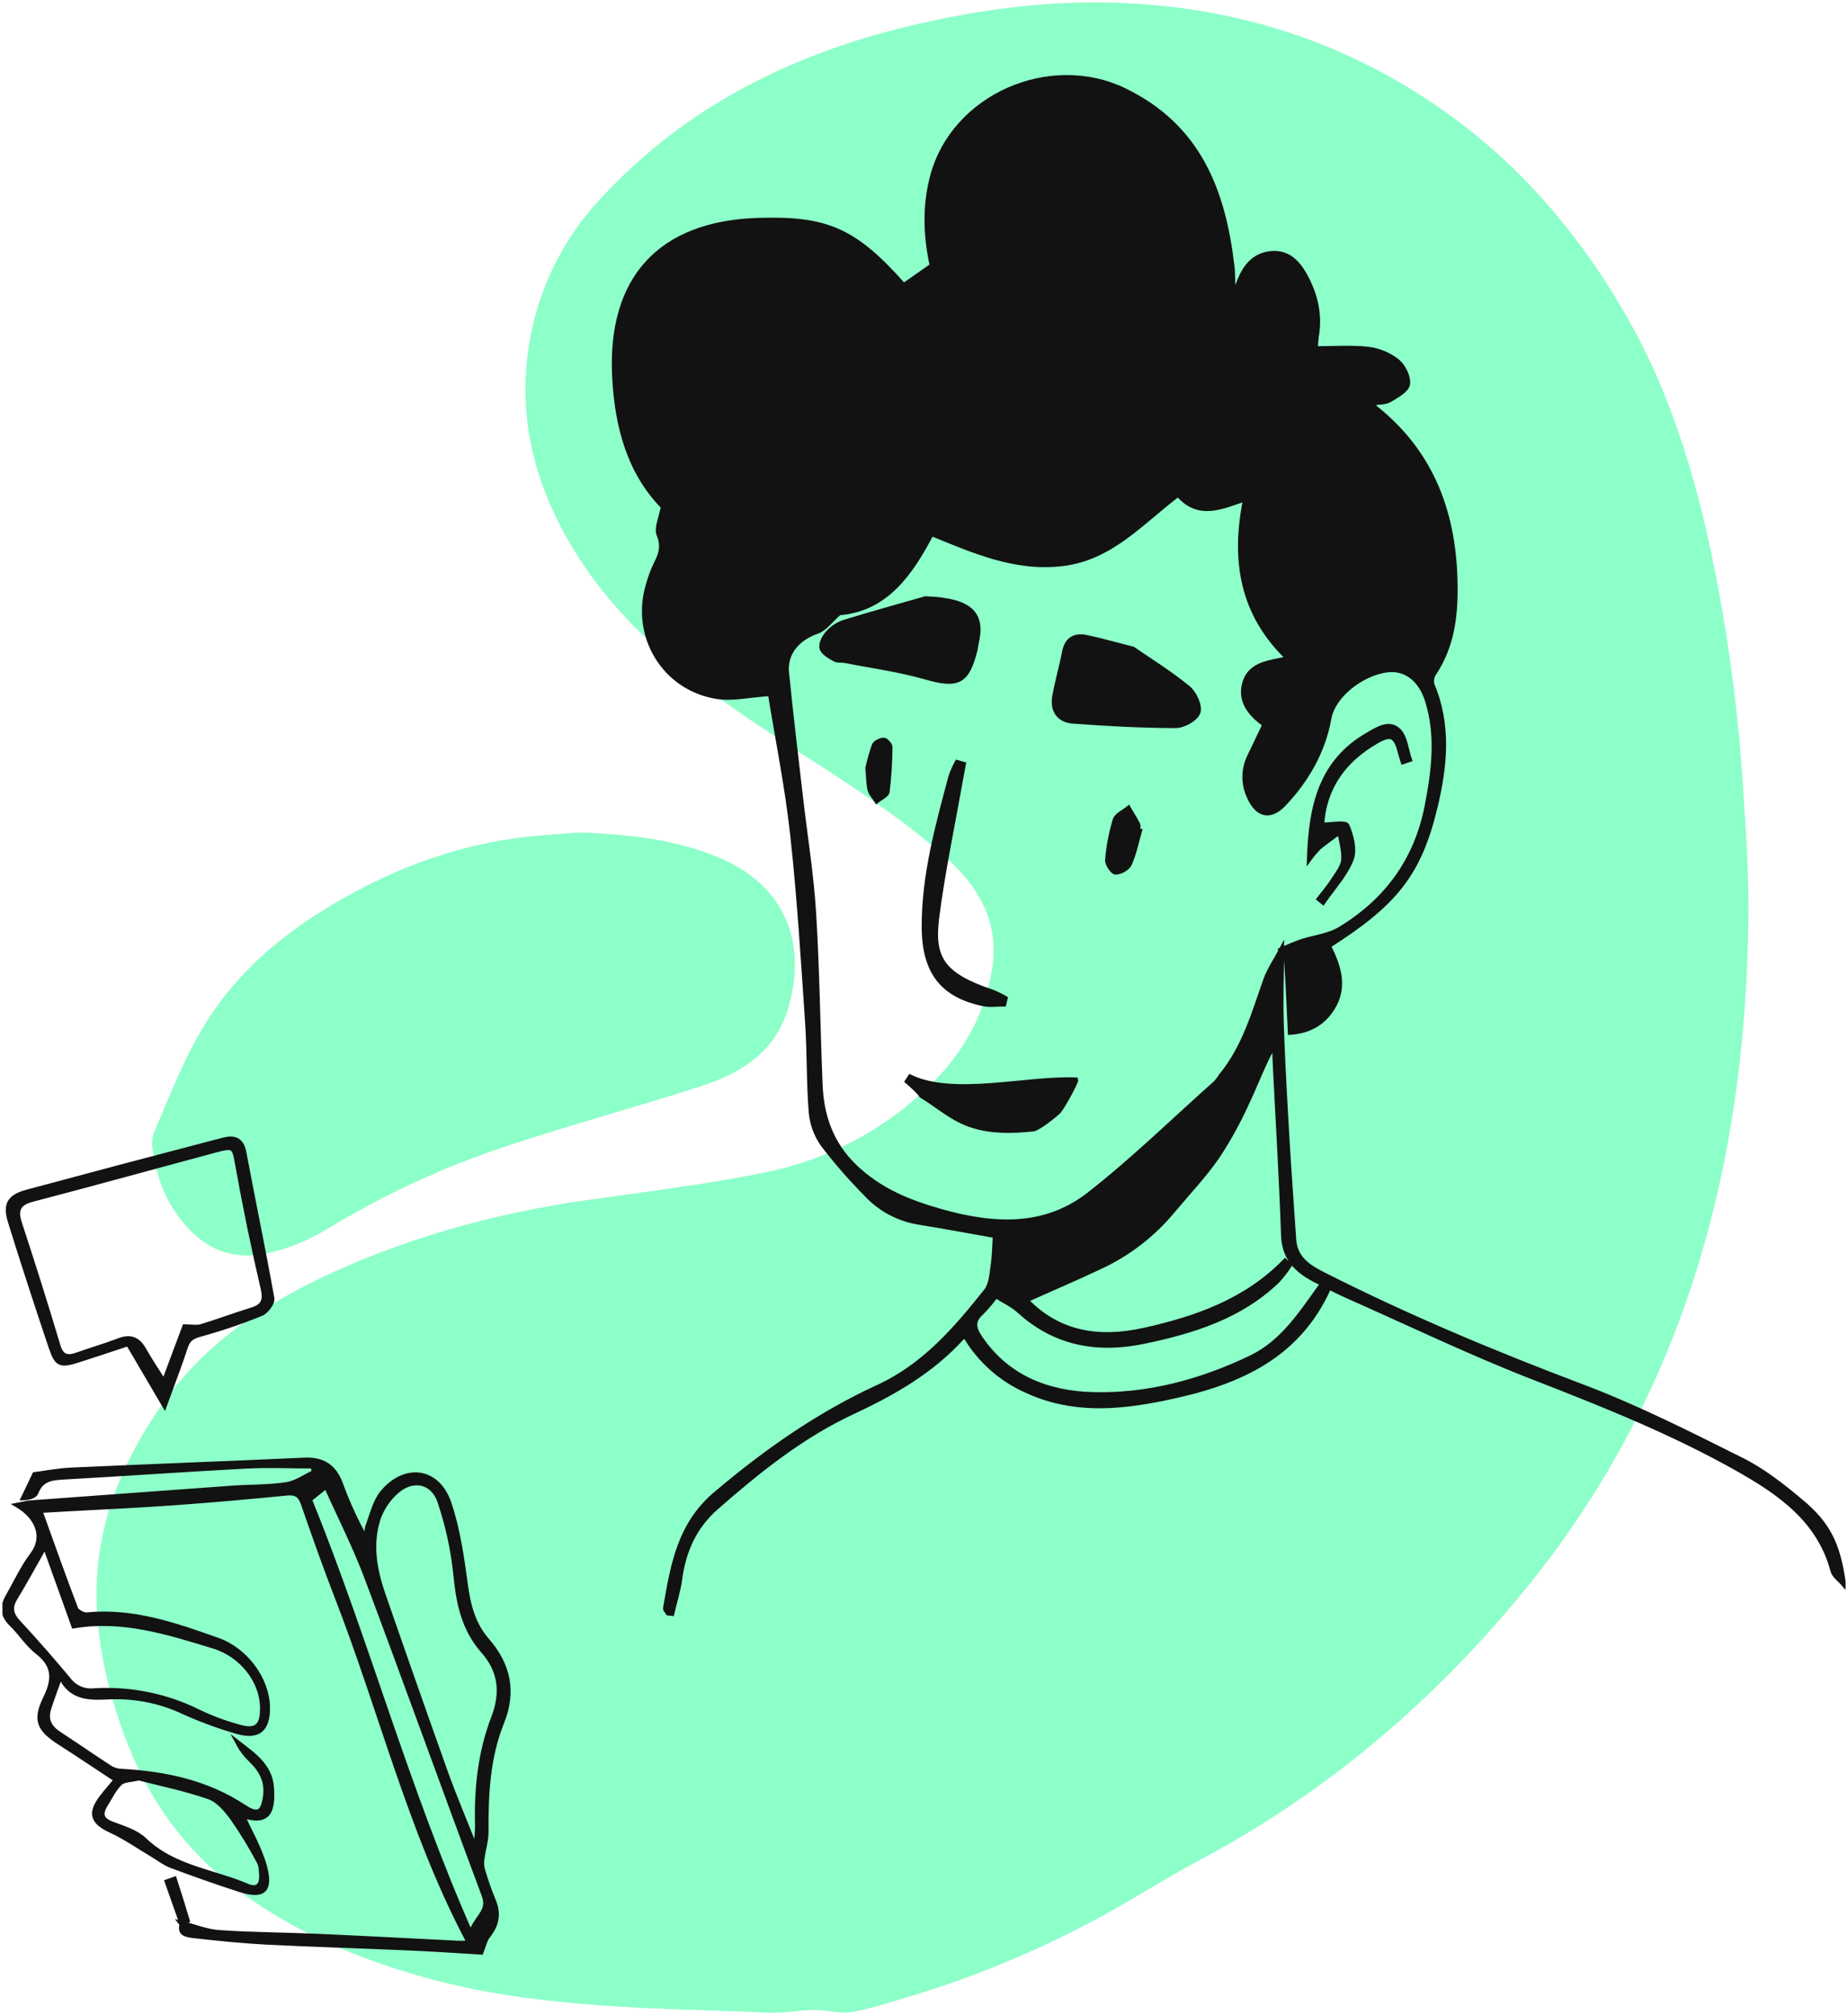
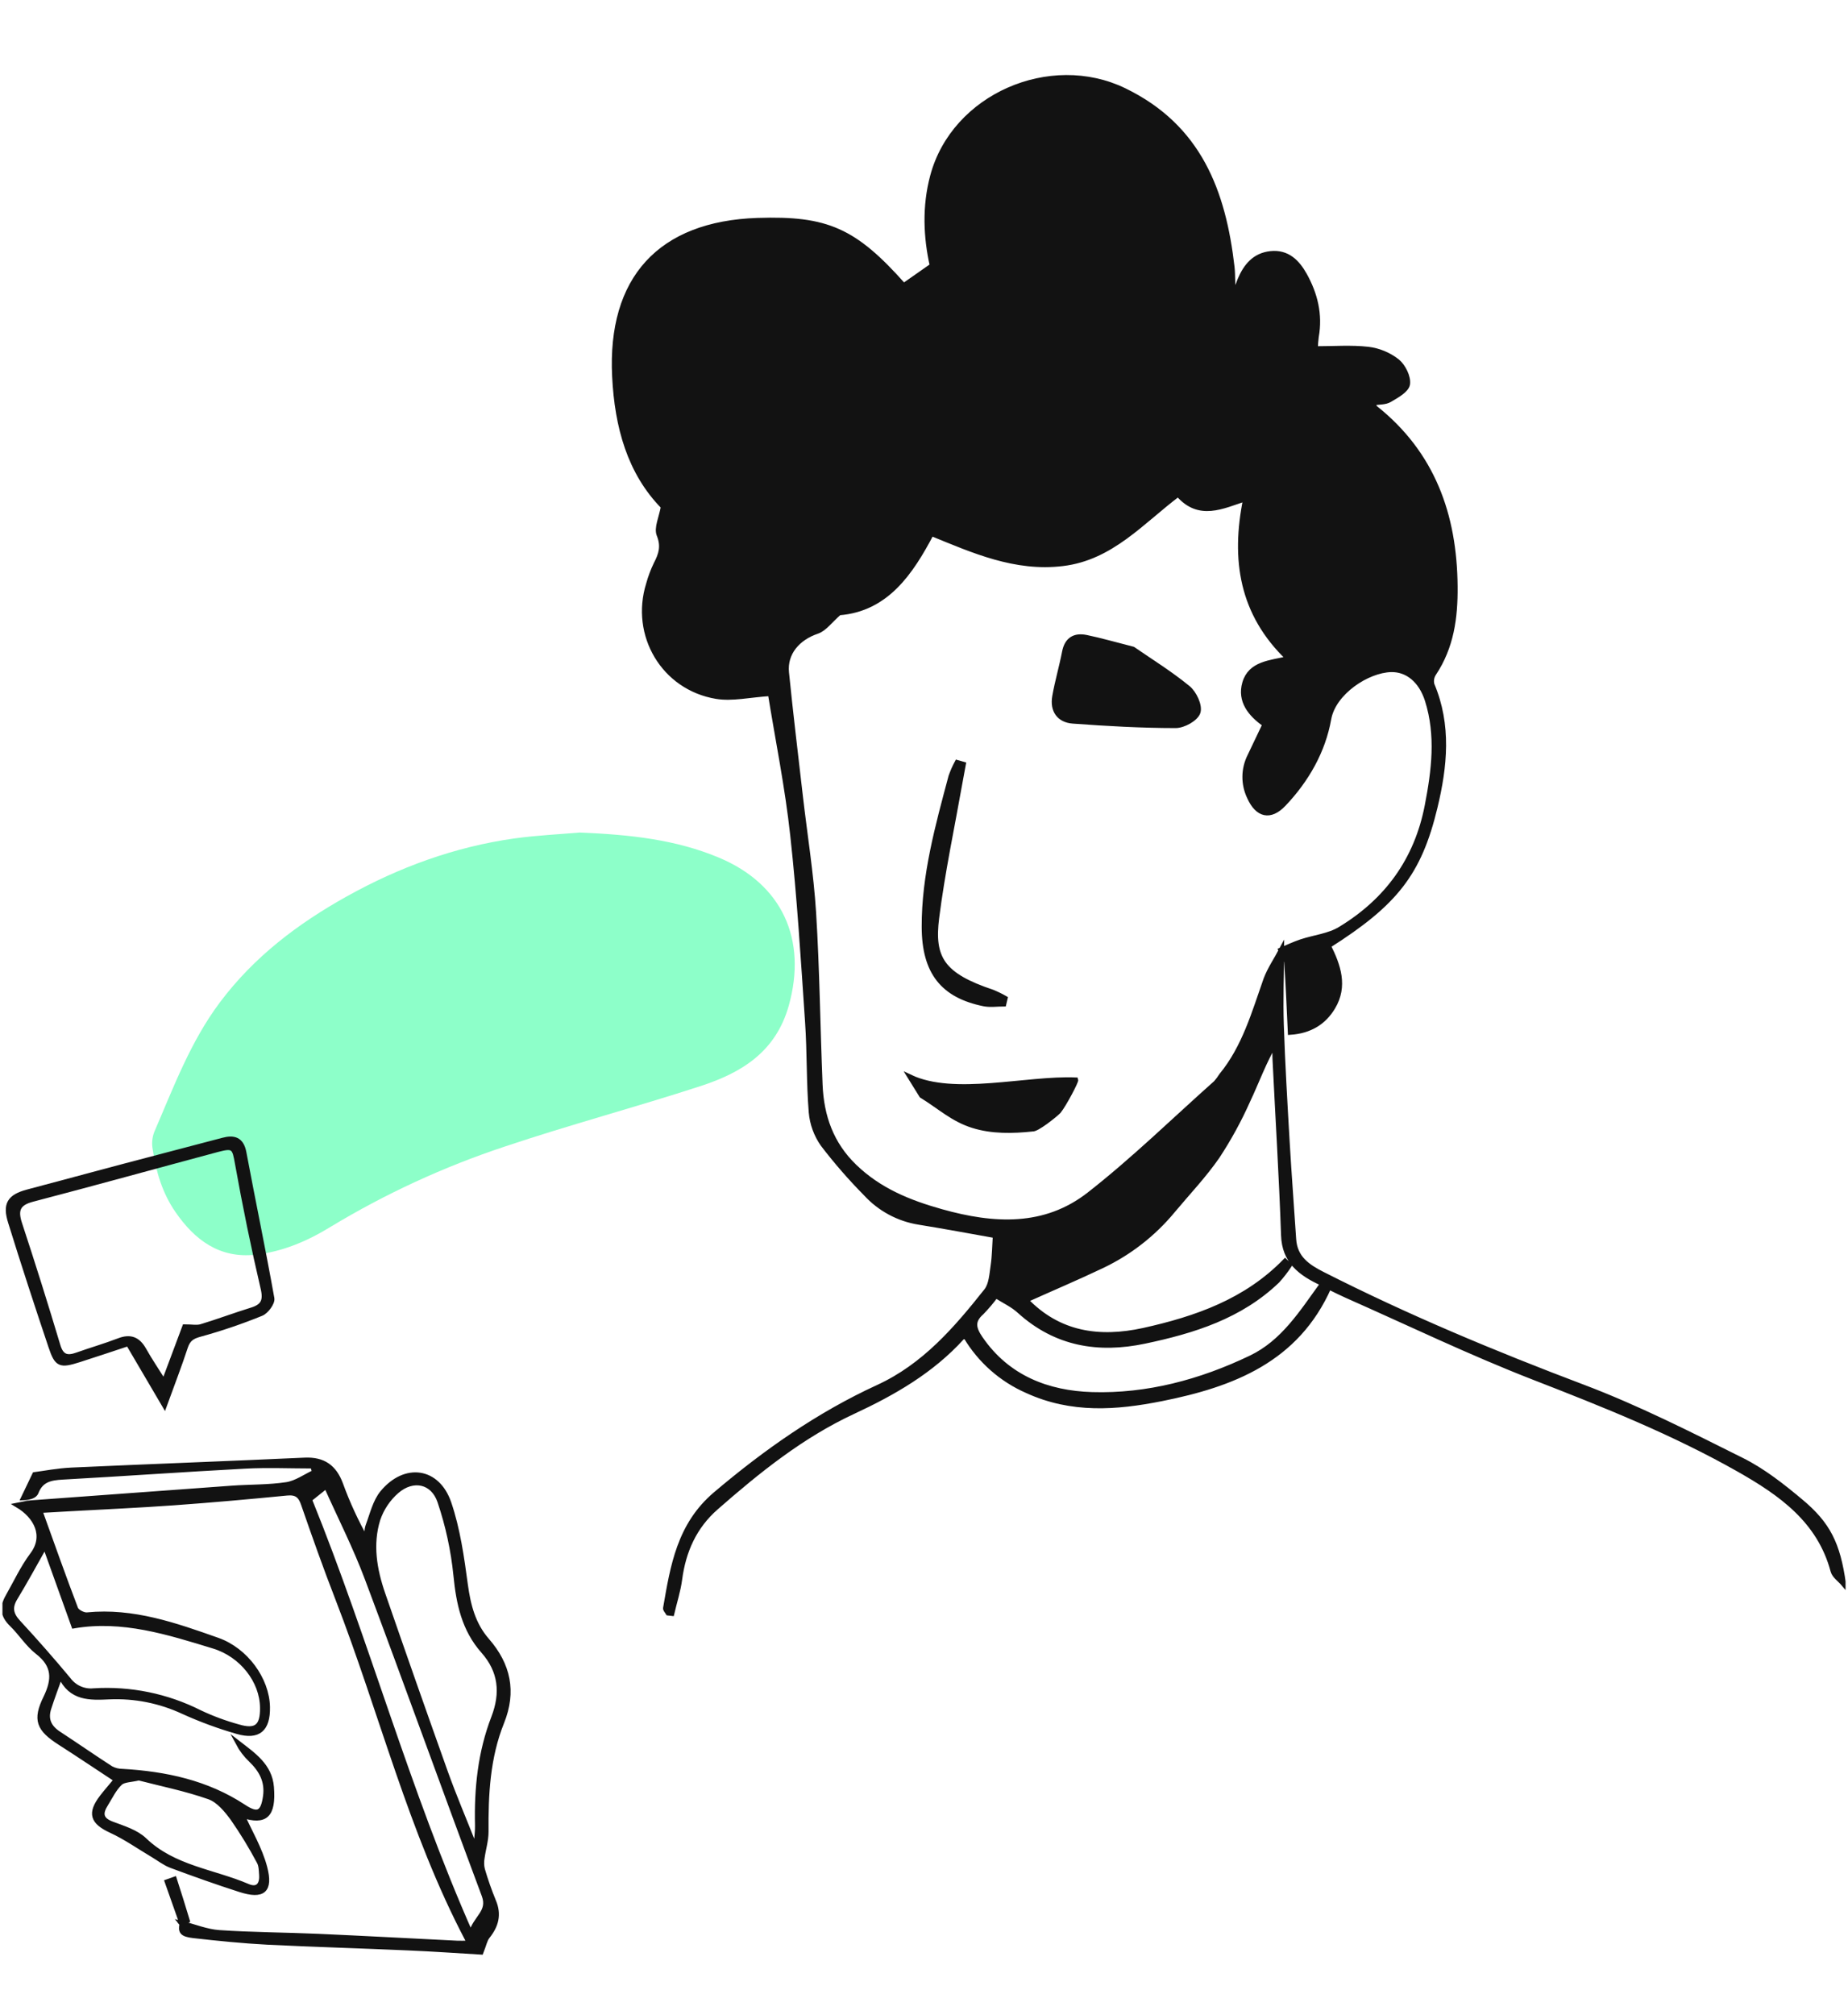
<svg xmlns="http://www.w3.org/2000/svg" width="377" height="411" viewBox="0 0 377 411" fill="none">
  <g clip-path="url(#clip0_9026_34912)">
-     <path d="M356.694 186.181C356.729 177.566 356.158 168.998 355.587 160.413C354.693 146.496 352.943 132.647 350.346 118.946C346.747 100.133 341.652 81.798 332.101 64.988C323.081 49.103 311.602 35.238 296.916 24.324C275.695 8.567 251.591 0.919 225.287 0.5C212.527 0.302 199.914 2.002 187.434 4.848C162.393 10.552 140.205 21.361 122.595 40.43C113.427 50.175 108.009 62.852 107.302 76.21C106.545 88.649 110.039 100.157 116.271 110.826C125.53 126.682 139.565 137.764 154.461 147.758C167.477 156.489 181.127 164.324 192.896 174.79C199.518 180.663 203.78 187.898 202.476 197.002C201.148 206.315 196.786 214.417 190.043 221.012C180.798 230.208 169.052 236.483 156.266 239.056C144.072 241.565 131.738 243.026 119.439 244.784C102.085 247.269 85.255 251.769 69.182 258.899C55.281 265.127 42.627 273.02 33.577 285.715C24.673 298.154 19.135 311.786 19.746 327.392C20.096 336.513 22.209 345.29 25.343 353.853C29.739 365.855 36.698 376.065 46.709 384.027C58.438 393.34 71.983 399.12 86.274 403.166C98.189 406.542 110.406 408.09 122.764 408.987C134.079 409.825 145.406 409.924 156.721 410.453C160.477 410.634 164.233 409.609 168.03 410.011C169.981 410.215 171.844 410.663 173.906 410.296C177.837 409.598 181.57 408.358 185.366 407.217C199.78 402.909 213.673 397.023 226.795 389.668C232.723 386.332 238.477 382.683 244.487 379.47C269.638 366.14 290.999 348.224 309.226 326.46C324.997 307.751 337.075 286.222 344.82 263.014C353.141 238.125 356.473 212.374 356.694 186.181ZM118.227 169.784C114.454 170.122 109.638 170.337 104.88 171.012C92.773 172.729 81.446 176.868 70.795 182.799C60.784 188.37 51.834 195.133 44.869 204.429C38.824 212.485 35.4 221.781 31.475 230.867C31.031 232.024 30.926 233.284 31.172 234.499C31.853 239.021 33.14 243.34 35.778 247.165C39.727 252.892 44.84 256.676 52.131 255.896C57.634 255.285 62.689 253.113 67.423 250.226C78.601 243.476 90.499 237.994 102.894 233.882C116.148 229.423 129.682 225.838 142.96 221.507C151.404 218.754 158.281 214.481 160.919 205.116C164.722 191.618 159.586 180.331 146.652 174.924C137.882 171.228 128.616 170.203 118.227 169.784Z" fill="#8DFFC9" />
    <path d="M118.228 169.784C128.623 170.203 137.882 171.228 146.647 174.895C159.581 180.302 164.699 191.589 160.914 205.087C158.276 214.452 151.399 218.725 142.955 221.478C129.66 225.809 116.166 229.394 102.889 233.853C90.493 237.968 78.596 243.454 67.418 250.209C62.684 253.119 57.629 255.267 52.126 255.878C44.834 256.688 39.721 252.904 35.773 247.147C33.135 243.323 31.848 238.998 31.167 234.482C30.921 233.267 31.026 232.007 31.47 230.849C35.4 221.763 38.825 212.468 44.864 204.412C51.852 195.099 60.779 188.352 70.79 182.782C81.458 176.845 92.768 172.712 104.875 170.995C109.638 170.337 114.454 170.122 118.228 169.784Z" fill="#8DFFC9" />
    <path d="M261.463 193.643C261.434 198.766 261.236 203.894 261.404 209.01C261.667 216.973 262.138 224.93 262.598 232.875C262.983 239.499 263.495 246.111 263.926 252.729C264.182 256.577 266.756 258.306 269.883 259.889C287.098 268.62 304.859 276.024 322.918 282.852C334.029 287.048 344.71 292.473 355.355 297.788C359.664 299.941 363.584 303.026 367.305 306.14C372.907 310.797 374.939 314.819 376.075 322.986C375.341 322.118 374.2 321.362 373.938 320.366C371.201 310.099 363.316 304.563 354.831 299.738C341.437 292.136 327.227 286.472 312.902 280.908C299.979 275.884 287.459 269.848 274.764 264.231C273.634 263.731 272.527 263.178 271.118 262.485C264.532 277.339 251.452 282.363 236.963 285.25C227.681 287.101 218.596 287.764 209.552 283.632C204.319 281.348 199.935 277.48 197.02 272.572C196.647 272.654 196.373 272.63 196.263 272.753C190.072 279.586 182.286 284.051 174.04 287.887C163.558 292.759 154.683 299.895 146.088 307.433C141.656 311.309 139.431 316.286 138.668 322.06C138.36 324.388 137.609 326.717 137.061 329.045L136.304 328.958C136.112 328.626 135.722 328.253 135.768 327.956C137.253 319.383 138.575 310.995 145.977 304.714C156.186 296.065 166.988 288.48 179.136 282.904C188.541 278.585 195.022 271.065 201.219 263.247C202.232 261.967 202.331 259.871 202.593 258.119C202.89 256.105 202.902 254.045 203.036 251.99C197.94 251.088 192.676 250.098 187.394 249.249C183.266 248.575 179.485 246.535 176.655 243.457C173.522 240.289 170.593 236.925 167.885 233.387C166.518 231.45 165.69 229.184 165.486 226.821C164.991 220.733 165.16 214.598 164.74 208.486C163.878 195.78 163.11 183.055 161.718 170.407C160.646 160.5 158.637 150.675 157.152 141.449C152.884 141.717 149.389 142.572 146.134 142.031C135.378 140.232 129.077 129.499 132.303 119.132C132.687 117.731 133.198 116.367 133.829 115.058C134.842 113.114 135.413 111.443 134.464 109.091C133.882 107.66 134.924 105.599 135.314 103.335C128.454 96.35 125.886 87.037 125.379 76.775C124.389 56.874 134.604 45.611 154.532 44.941C168.741 44.47 174.332 46.979 184.354 58.253L190.177 54.179C188.884 48.358 188.587 42.13 190.259 35.902C194.626 19.604 214.263 11.158 229.334 18.44C244.644 25.849 249.577 39.086 251.353 54.47C251.563 56.309 251.353 58.195 251.79 60.192C252.186 59.156 252.547 58.102 252.955 57.083C254.148 54.26 255.936 52.06 259.215 51.711C262.633 51.35 264.671 53.457 266.139 56.082C268.305 59.965 269.342 64.144 268.538 68.643C268.432 69.462 268.368 70.286 268.346 71.111C272.131 71.111 275.66 70.832 279.108 71.222C281.268 71.485 283.316 72.332 285.03 73.672C286.265 74.674 287.36 76.868 287.156 78.329C286.964 79.58 284.908 80.704 283.481 81.542C282.579 82.072 281.315 81.973 280.063 82.182C280.302 82.695 280.36 83.032 280.552 83.189C292.263 92.502 296.736 105.011 296.858 119.575C296.922 125.977 296.107 131.955 292.49 137.38C292.278 137.708 292.136 138.077 292.074 138.463C292.012 138.849 292.031 139.243 292.129 139.621C295.623 147.892 294.767 156.286 292.752 164.65C289.515 178.085 284.698 184.202 271.002 192.887C273.017 196.903 274.496 201.117 271.922 205.407C270.081 208.492 267.222 210.267 263.221 210.535C262.988 205.727 262.814 201.012 262.482 196.303C262.418 195.43 261.701 194.604 261.288 193.754C262.668 193.172 264.019 192.526 265.434 192.054C268.113 191.158 271.118 190.89 273.459 189.441C282.951 183.678 289.014 175.378 291.151 164.313C292.543 157.13 293.44 149.976 291.192 142.828C289.893 138.725 287.074 136.49 283.796 136.565C278.916 136.682 272.05 141.222 271.083 146.594C269.918 153.172 266.558 159.057 261.894 163.963C259.139 166.874 256.548 166.239 254.905 162.596C254.271 161.286 253.946 159.847 253.956 158.392C253.966 156.937 254.311 155.503 254.964 154.202C255.977 152.083 256.984 149.965 258.044 147.741C255.039 145.646 252.885 142.916 253.927 139.301C255.092 135.291 259.133 135.168 262.849 134.307C253.257 125.157 251.592 114.08 254.113 101.711C249.379 103.247 244.621 105.756 240.341 100.797C232.98 106.327 226.702 113.777 216.762 114.947C207.083 116.111 198.563 112.299 190.02 108.812C185.833 116.746 180.854 124.214 171.193 124.976C169.335 126.594 168.205 128.248 166.691 128.76C162.754 130.087 160.058 133.16 160.46 137.159C161.304 145.57 162.323 153.969 163.29 162.369C164.199 170.279 165.491 178.166 165.986 186.105C166.714 197.793 166.831 209.516 167.314 221.222C167.576 227.625 169.539 233.294 174.355 237.927C179.398 242.776 185.419 245.227 192.047 247.083C202.704 250.075 213.157 250.663 222.207 243.591C231.256 236.519 239.479 228.457 248.051 220.832C248.461 220.366 248.833 219.868 249.163 219.342C253.886 213.591 255.837 206.571 258.248 199.738C259.063 197.584 260.391 195.663 261.463 193.643ZM262.167 257.194L263.041 258.038C262.306 259.149 261.488 260.204 260.595 261.193C253.024 268.463 243.468 271.431 233.545 273.521C224.088 275.518 215.422 274.103 207.991 267.386C206.652 266.14 204.905 265.343 203.158 264.237C202.267 265.447 201.294 266.594 200.246 267.671C198.266 269.417 198.616 270.908 200.013 272.956C205.522 281.001 213.78 284.121 222.76 284.394C234.057 284.743 244.965 281.816 255.191 276.909C261.789 273.748 265.516 267.735 269.837 261.775C265.149 259.65 262.022 257.118 261.841 251.938C261.428 239.936 260.677 227.939 260.094 215.937C260.042 214.866 260.094 213.783 260.094 212.706C257.829 216.554 256.39 220.605 254.556 224.481C252.795 228.433 250.715 232.235 248.337 235.849C245.634 239.755 242.309 243.236 239.246 246.909C235.328 251.643 230.425 255.469 224.88 258.119C219.749 260.564 214.514 262.776 209.284 265.133C215.981 272.118 224.256 273.282 233.277 271.315C244.01 268.94 254.201 265.378 262.167 257.194Z" fill="#121212" stroke="#121212" stroke-miterlimit="10" />
    <path d="M37.036 392.234C39.605 392.886 42.144 393.94 44.741 394.115C51.461 394.574 58.216 394.58 64.948 394.877C74.371 395.296 83.793 395.808 93.222 396.274C93.926 396.309 94.637 396.274 95.335 396.274C95.376 395.977 95.493 395.733 95.417 395.593C83.77 373.474 77.876 349.161 68.897 326.018C66.422 319.65 64.145 313.212 61.908 306.757C61.326 305.011 60.488 304.307 58.554 304.493C50.826 305.25 43.087 305.942 35.342 306.495C28.22 307.007 21.08 307.316 13.952 307.718L8.129 308.049C10.615 314.935 12.939 321.53 15.437 328.061C15.682 328.707 17.015 329.4 17.766 329.324C27.171 328.393 35.784 331.449 44.386 334.487C50.128 336.513 54.478 342.479 54.577 348.137C54.658 352.642 52.731 354.365 48.421 353.131C44.639 352.044 40.941 350.682 37.357 349.056C32.645 346.86 27.473 345.834 22.28 346.065C18.39 346.239 14.435 346.46 12.31 341.711C11.407 344.225 10.644 346.257 9.98 348.317C9.212 350.645 10.015 352.299 12.03 353.602C15.594 355.931 19.071 358.352 22.635 360.651C23.352 361.033 24.152 361.233 24.964 361.233C33.764 361.751 42.173 363.521 49.697 368.463C52.608 370.395 53.668 369.755 54.152 366.379C54.594 363.265 53.325 360.971 51.199 358.917C50.138 357.914 49.247 356.747 48.561 355.459C51.653 357.857 55.043 360.075 55.386 364.47C55.84 370.29 54.117 371.711 49.44 370.232C50.891 373.486 53.004 377.007 54.012 380.82C55.264 385.57 53.627 386.856 49.004 385.378C44.275 383.864 39.593 382.194 34.94 380.459C33.606 379.964 32.442 379.027 31.201 378.294C28.371 376.617 25.657 374.697 22.687 373.323C18.89 371.577 18.25 369.831 20.824 366.478C21.639 365.418 22.536 364.417 23.735 362.95C19.793 360.36 16.06 357.846 12.269 355.418C7.89 352.619 7.104 350.762 9.357 346.181C11.139 342.496 11.168 339.633 7.663 336.909C5.648 335.343 4.233 333.026 2.375 331.228C0.517 329.429 0.424 327.694 1.589 325.64C3.231 322.758 4.634 319.697 6.614 317.06C9.497 313.218 7.377 309.214 3.598 306.961C4.733 306.746 5.444 306.536 6.166 306.484C19.859 305.482 33.573 304.481 47.309 303.48C51.03 303.212 54.798 303.317 58.473 302.758C60.447 302.456 62.27 301.111 64.162 300.238L63.813 298.975C59.224 298.975 54.623 298.771 50.046 299.01C37.619 299.668 25.209 300.558 12.776 301.245C10.324 301.379 8.35 301.74 7.354 304.371C7.092 305.063 5.956 305.43 4.803 305.459C5.438 304.138 6.073 302.817 7.074 300.715C8.967 300.471 11.78 299.918 14.61 299.79C30.456 299.068 46.313 298.492 62.159 297.764C65.927 297.595 68.18 299.173 69.473 302.642C70.9 306.569 72.653 310.37 74.714 314.004C74.831 313.032 74.767 311.99 75.099 311.094C75.955 308.818 76.531 306.233 78.01 304.429C82.64 298.835 89.261 299.737 91.579 306.542C93.39 311.862 94.194 317.601 94.945 323.183C95.528 327.421 96.518 331.292 99.359 334.551C103.686 339.522 104.886 344.953 102.353 351.245C99.482 358.381 99.103 365.936 99.167 373.544C99.167 375.36 98.585 377.165 98.346 378.987C98.215 379.746 98.243 380.525 98.428 381.274C99.068 383.46 99.822 385.611 100.687 387.718C101.852 390.453 101.217 392.718 99.441 394.929C98.905 395.593 98.748 396.571 98.136 398.113C93.618 397.851 88.435 397.473 83.193 397.258C73.66 396.833 64.121 396.565 54.594 396.094C49.534 395.832 44.479 395.319 39.453 394.749C37.124 394.481 36.792 393.922 37.124 392.339L37.036 392.234ZM96.535 375.797L97.199 375.593C97.275 374.481 97.432 373.364 97.403 372.258C97.216 364.737 97.985 357.333 100.71 350.29C102.65 345.238 102.172 340.756 98.591 336.711C94.666 332.281 93.565 327.002 93 321.274C92.484 316.148 91.39 311.096 89.739 306.216C88.341 302.071 84.265 301.228 80.94 304.103C79.167 305.647 77.837 307.633 77.085 309.86C75.501 314.97 76.392 320.127 78.109 325.087C82.302 337.213 86.555 349.316 90.869 361.396C92.604 366.251 94.637 371 96.535 375.797ZM15.059 331.588C13.032 325.931 11.209 320.867 9.183 315.226C6.906 319.272 5.065 322.642 3.08 325.913C1.915 327.846 2.241 329.254 3.732 330.867C7.253 334.673 10.673 338.569 13.993 342.555C14.576 343.339 15.352 343.958 16.246 344.353C17.14 344.748 18.122 344.904 19.094 344.807C26.575 344.333 34.047 345.862 40.74 349.237C43.267 350.435 45.893 351.408 48.59 352.147C52.253 353.247 53.598 352.112 53.546 348.271C53.494 342.758 49.318 337.456 43.594 335.715C34.276 332.863 24.958 329.895 15.059 331.588ZM96.069 394.452C96.89 391.105 100.064 389.994 98.765 386.524C90.723 364.988 82.966 343.37 74.889 321.856C72.501 315.494 69.392 309.4 66.561 303.067L63.137 305.803C74.866 334.714 82.995 364.982 96.063 394.458L96.069 394.452ZM28.319 362.59C26.694 362.991 25.226 362.927 24.487 363.631C23.258 364.796 22.489 366.454 21.575 367.921C20.41 369.766 20.474 371.076 22.845 371.967C25.215 372.857 27.777 373.626 29.472 375.255C35.417 380.971 43.483 381.658 50.535 384.679C52.486 385.523 53.494 384.452 53.36 382.403C53.296 381.489 53.301 380.453 52.876 379.691C51.267 376.652 49.476 373.713 47.513 370.89C46.237 369.144 44.601 367.141 42.679 366.46C37.904 364.778 32.919 363.783 28.319 362.59Z" fill="#121212" stroke="#121212" stroke-miterlimit="10" />
    <path d="M33.554 286.594L26.164 274.016C22.914 275.087 19.531 276.233 16.13 277.316C12.246 278.55 11.623 278.335 10.382 274.627C7.552 266.204 4.78 257.747 2.154 249.272C0.989 245.599 1.915 244.074 5.613 243.079C18.898 239.505 32.181 235.987 45.463 232.526C47.629 231.944 49.242 232.281 49.761 235.023C51.618 244.97 53.703 254.866 55.474 264.796C55.631 265.698 54.309 267.456 53.325 267.863C49.212 269.537 45.004 270.966 40.722 272.141C39.075 272.59 38.323 273.195 37.811 274.761C36.605 278.451 35.196 282.077 33.554 286.594ZM37.677 270.581C39.133 270.581 40.158 270.803 41.031 270.541C44.525 269.487 47.897 268.212 51.35 267.147C53.639 266.431 54.262 265.331 53.68 262.788C51.706 254.347 49.97 245.843 48.439 237.316C47.856 233.998 47.711 233.55 44.362 234.441C31.772 237.811 19.216 241.297 6.608 244.592C3.609 245.378 3.114 246.815 4.011 249.557C6.729 257.815 9.334 266.105 11.826 274.429C12.525 276.757 13.731 277.031 15.728 276.315C18.552 275.308 21.447 274.476 24.242 273.405C26.624 272.479 28.167 273.143 29.378 275.308C30.59 277.473 31.935 279.423 33.455 281.862C35.016 277.677 36.378 274.033 37.677 270.581Z" fill="#121212" stroke="#121212" stroke-miterlimit="10" />
    <path d="M37.124 392.31L34.102 383.759L35.575 383.235C36.472 386.047 37.38 388.858 38.219 391.687C37.847 391.902 37.457 392.085 37.054 392.234L37.124 392.31Z" fill="#121212" stroke="#121212" stroke-miterlimit="10" />
    <path d="M231.123 132.376C234.508 134.717 238.635 137.263 242.358 140.306C243.643 141.355 244.836 143.91 244.403 145.251C243.971 146.592 241.443 147.981 239.839 147.981C232.864 147.979 225.843 147.583 218.867 147.068C216.051 146.862 214.66 144.868 215.16 142.034C215.69 138.998 216.575 136.02 217.158 132.994C217.652 130.379 219.259 129.506 221.623 129.993C224.529 130.593 227.396 131.429 231.123 132.376Z" fill="#121212" stroke="#121212" stroke-miterlimit="10" />
-     <path d="M188.803 122.101C198.324 122.438 200.56 125.407 199.139 131.257C199.046 131.658 199.029 132.077 198.93 132.479C197.27 139.184 195.383 139.964 188.727 138.049C183.404 136.524 177.854 135.785 172.421 134.714C171.711 134.574 170.866 134.755 170.296 134.423C169.288 133.841 167.937 133.119 167.681 132.194C167.425 131.268 168.182 129.895 168.904 129.085C169.802 128.085 170.944 127.334 172.217 126.903C178.495 124.982 184.837 123.236 188.803 122.101Z" fill="#121212" stroke="#121212" stroke-miterlimit="10" />
    <path d="M196.536 155.861C196.315 157.066 196.082 158.265 195.872 159.47C194.241 168.696 192.273 177.881 191.097 187.165C190.049 195.43 192.232 198.911 202.464 202.328C203.355 202.691 204.221 203.113 205.056 203.591C204.963 203.969 204.875 204.347 204.782 204.755C203.425 204.755 202.022 204.982 200.706 204.714C192.384 203.02 188.558 198.311 188.529 189.045C188.494 178.509 191.306 168.41 194.003 158.323C194.345 157.349 194.764 156.403 195.255 155.494L196.536 155.861Z" fill="#121212" stroke="#121212" stroke-miterlimit="10" />
-     <path d="M269.109 183.329C270.093 182.049 271.159 180.826 272.021 179.476C272.882 178.125 273.966 176.798 274.1 175.401C274.274 173.51 273.616 171.542 273.319 169.61C271.91 170.657 270.472 171.67 269.109 172.776C268.391 173.503 267.728 174.281 267.123 175.105C267.455 164.33 269.534 155.314 279.073 149.843C281.064 148.678 283.452 147.148 285.316 149.004C286.667 150.349 286.836 152.893 287.534 154.901L286.236 155.343C286.009 154.592 285.758 153.841 285.56 153.079C284.757 150.011 283.697 149.517 280.901 151.112C274.175 154.953 270.093 160.547 269.633 168.254C271.432 168.254 274.496 167.706 274.775 168.358C275.684 170.448 276.417 173.329 275.643 175.279C274.385 178.44 271.881 181.1 269.901 183.975L269.109 183.329Z" fill="#121212" stroke="#121212" stroke-miterlimit="10" />
-     <path d="M232.473 169.458C231.815 171.722 231.355 174.079 230.405 176.21C230.021 177.065 228.553 177.874 227.587 177.863C227.004 177.863 225.875 176.198 225.945 175.372C226.173 172.608 226.692 169.877 227.494 167.223C227.796 166.245 229.241 165.628 230.207 164.848C230.848 165.936 231.529 167.007 232.1 168.131C232.263 168.456 232.1 168.945 232.1 169.359L232.473 169.458Z" fill="#121212" stroke="#121212" stroke-miterlimit="10" />
-     <path d="M185.669 219.65C194.661 223.917 209.371 219.802 219.463 220.232C219.556 220.535 217.134 225.18 215.969 226.635C215.096 227.508 211.463 230.384 210.613 230.25C206.58 230.676 202.366 230.769 198.464 229.541C194.353 228.243 191.802 225.762 188.016 223.434C187.434 222.561 185.827 221.142 185.105 220.523L185.669 219.65Z" fill="#121212" stroke="#121212" stroke-miterlimit="10" />
-     <path d="M177.033 156.629C177.375 155.068 177.815 153.531 178.349 152.025C178.571 151.443 179.613 150.954 180.289 150.942C180.725 150.942 181.576 151.874 181.57 152.38C181.551 155.416 181.356 158.447 180.987 161.46C180.894 162.165 179.596 162.7 178.856 163.317C178.384 162.566 177.691 161.874 177.487 161.053C177.185 159.877 177.214 158.614 177.033 156.629Z" fill="#121212" stroke="#121212" stroke-miterlimit="10" />
+     <path d="M185.669 219.65C194.661 223.917 209.371 219.802 219.463 220.232C219.556 220.535 217.134 225.18 215.969 226.635C215.096 227.508 211.463 230.384 210.613 230.25C206.58 230.676 202.366 230.769 198.464 229.541C194.353 228.243 191.802 225.762 188.016 223.434L185.669 219.65Z" fill="#121212" stroke="#121212" stroke-miterlimit="10" />
  </g>
  <defs>
    <clipPath id="clip0_9026_34912">
      <rect width="376" height="410" fill="white" transform="translate(0.5 0.5)" />
    </clipPath>
  </defs>
</svg>